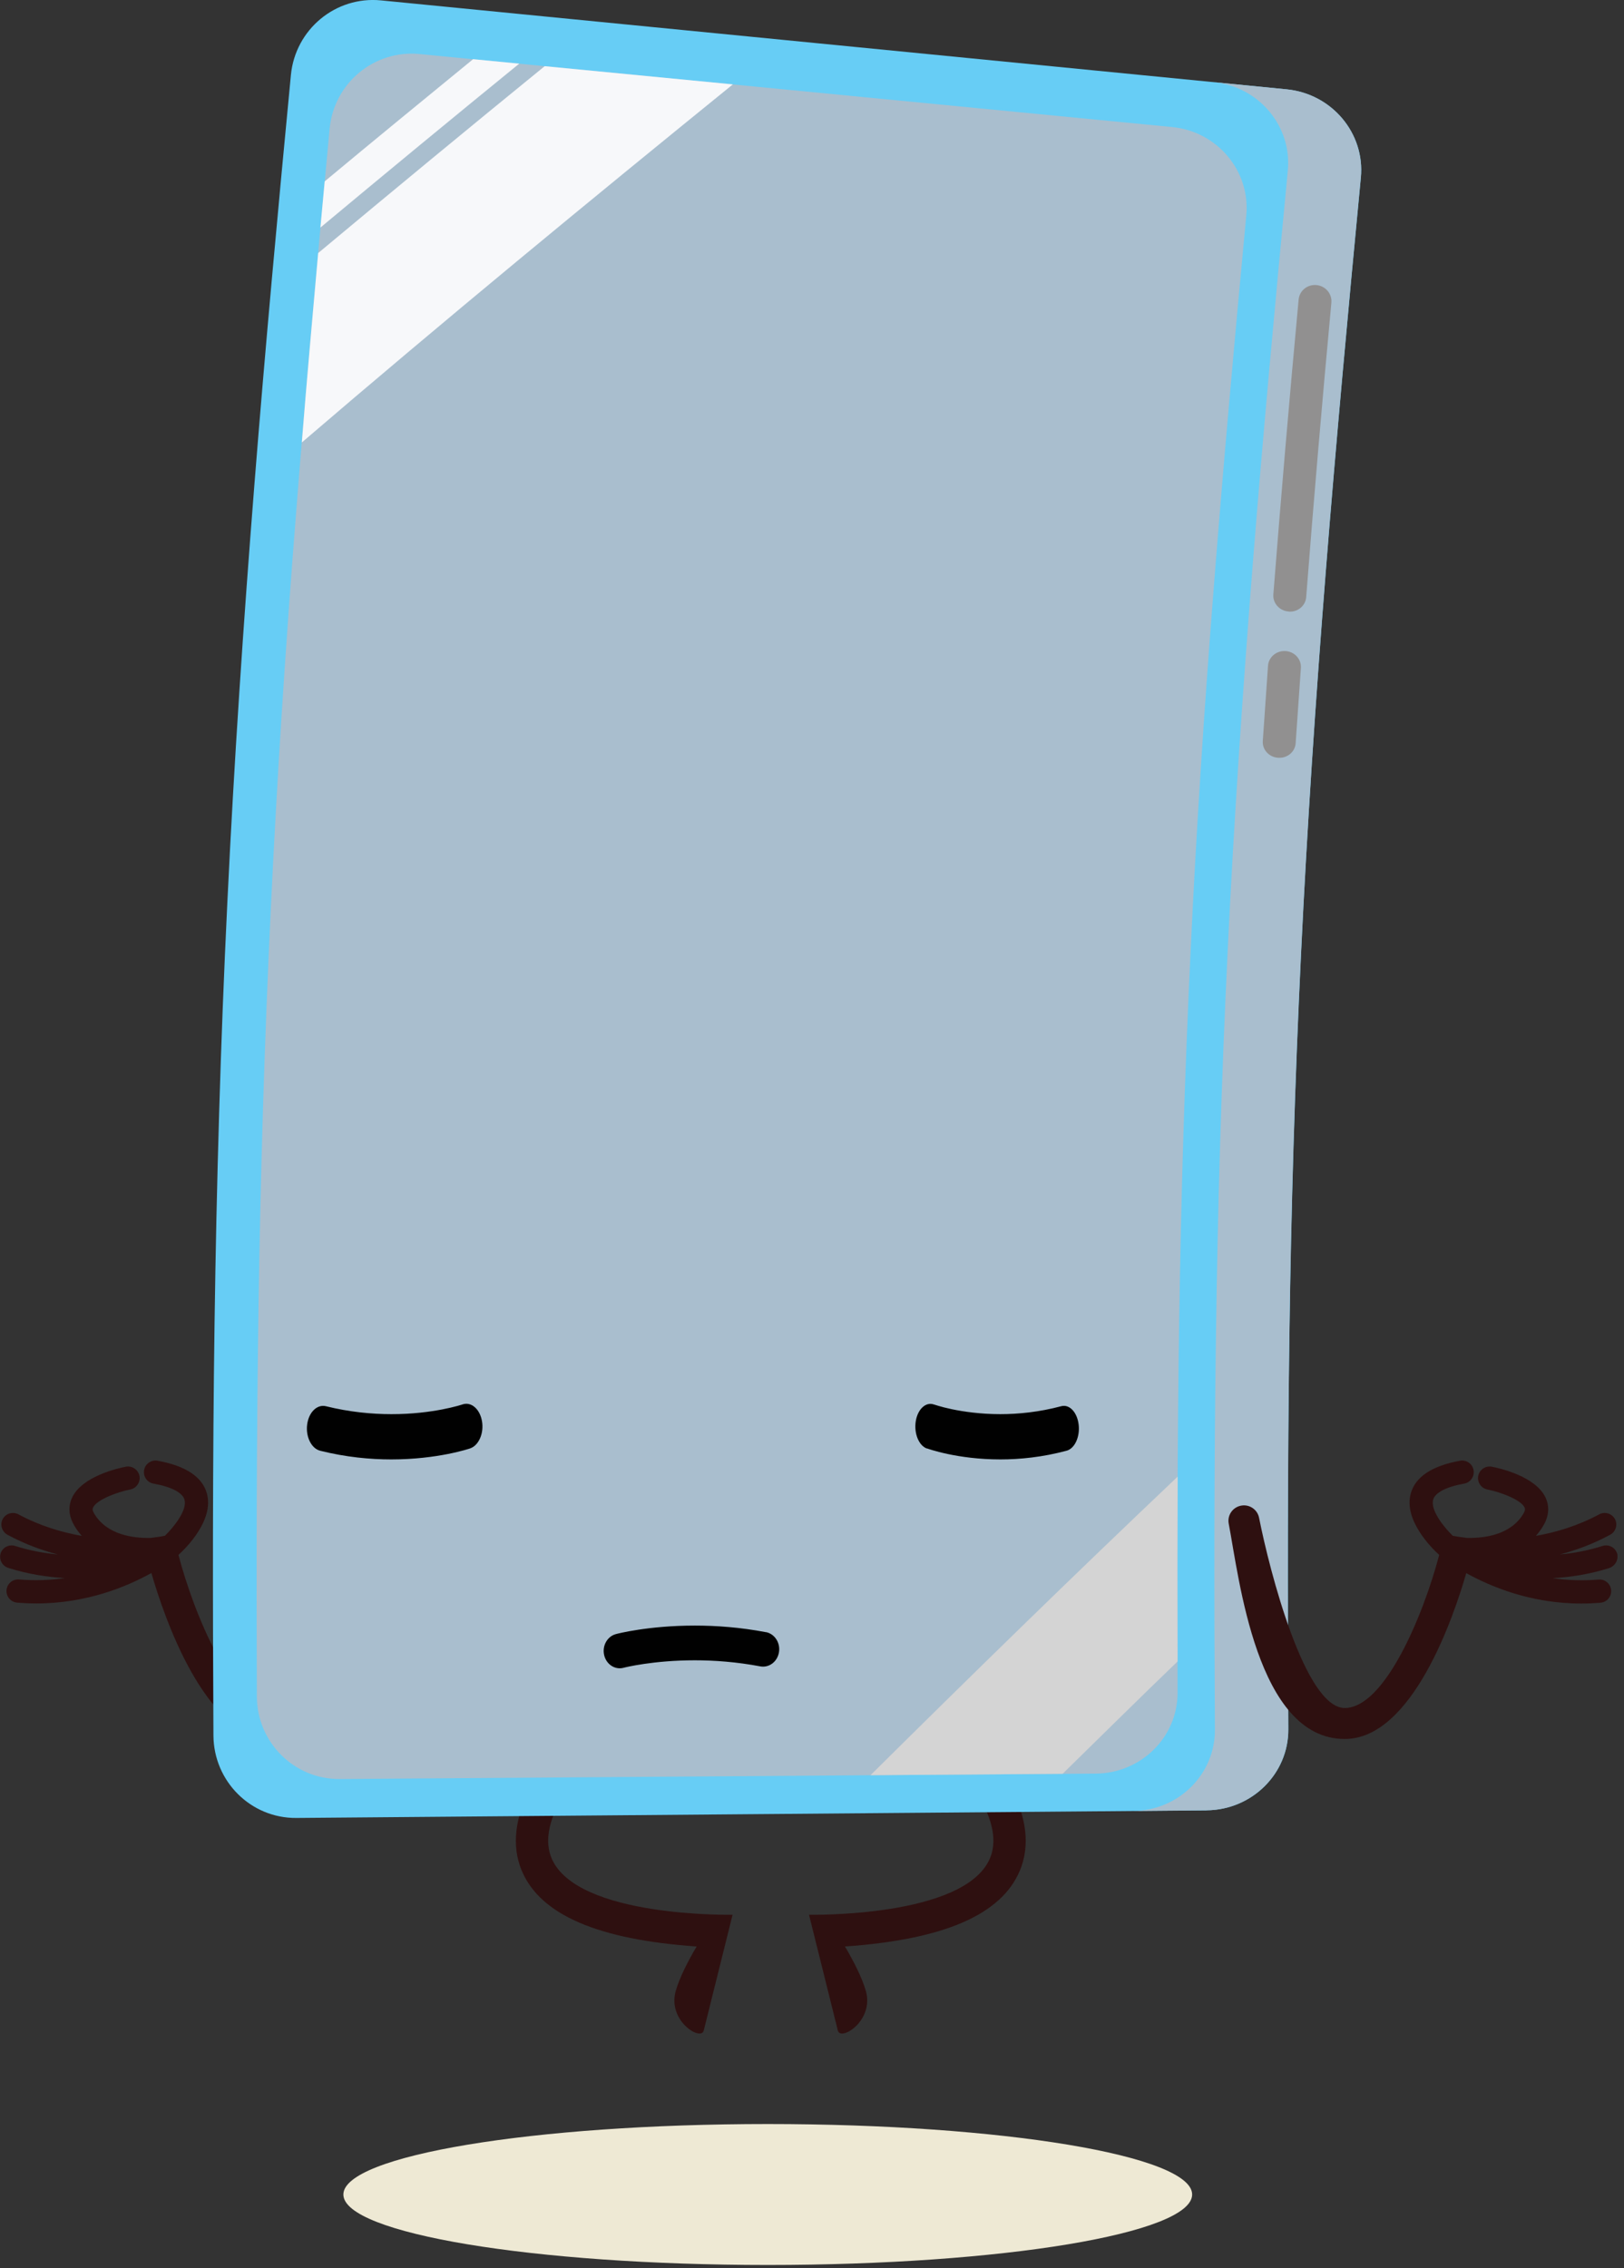
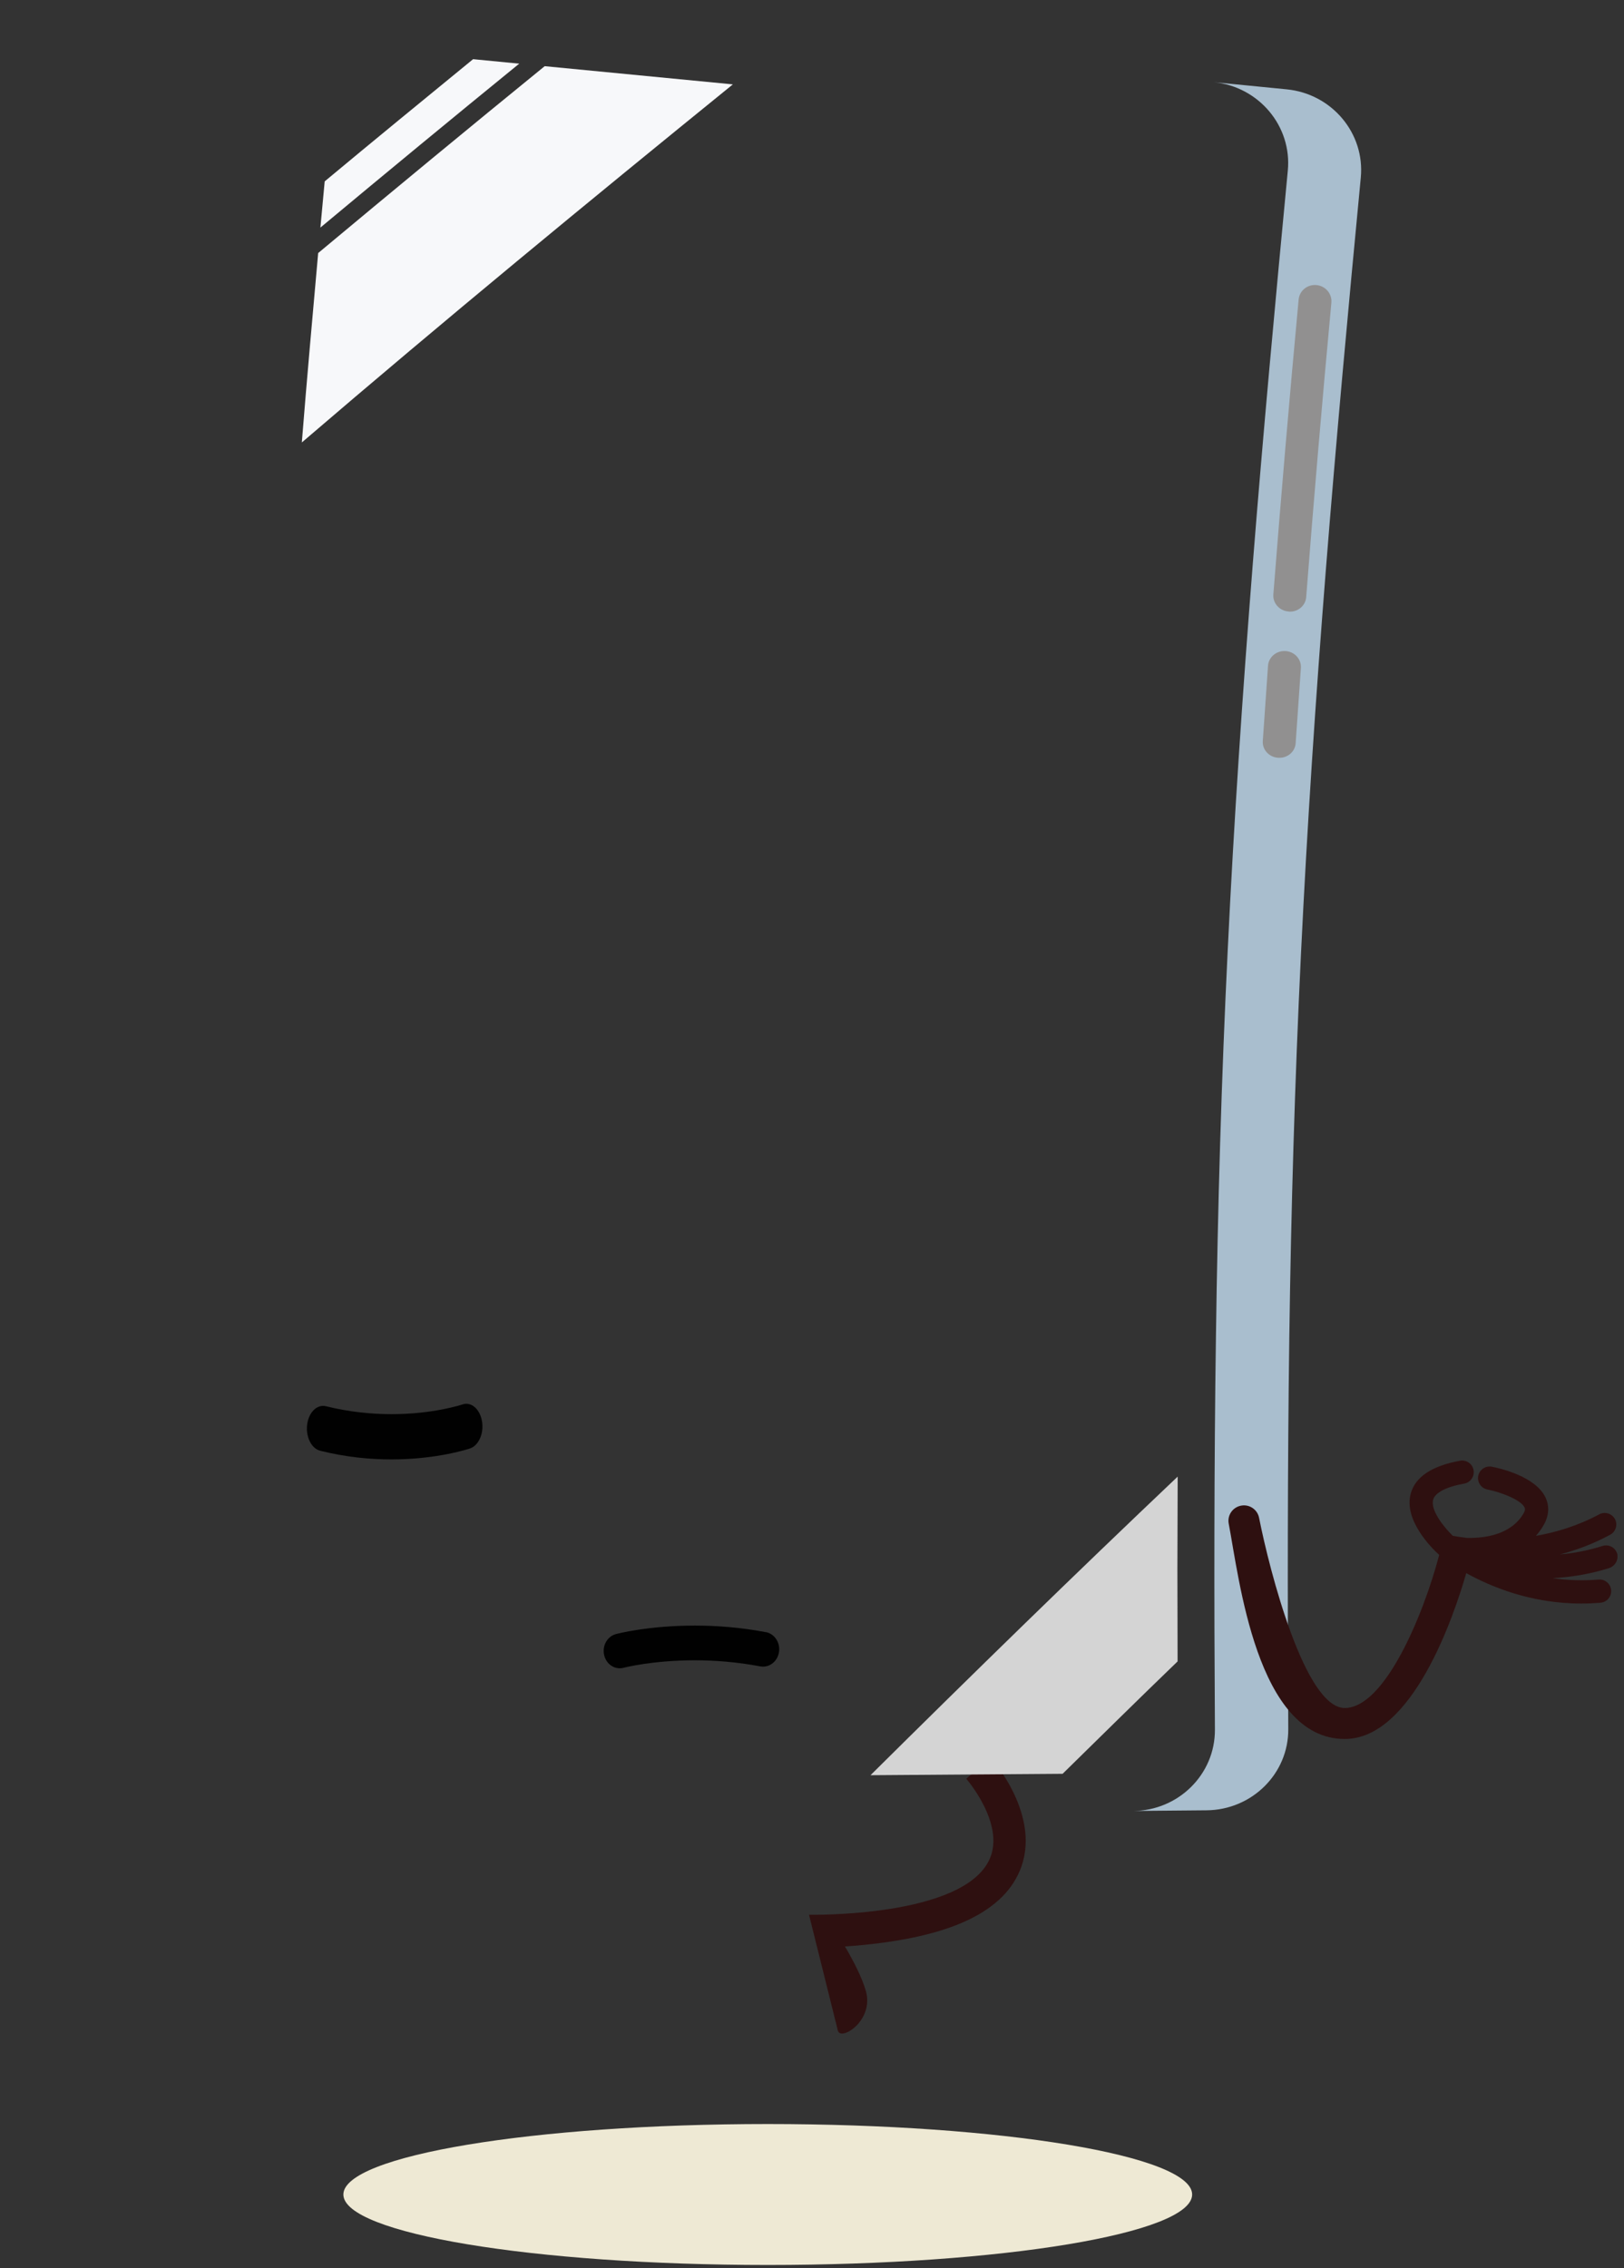
<svg xmlns="http://www.w3.org/2000/svg" width="174" height="243" viewBox="0 0 174 243" fill="none">
  <rect x="0" y="0" width="174" height="243" fill="#333333" stroke="none" />
  <g clip-path="url(#clip0_2803_15781)">
    <g style="mix-blend-mode:multiply">
      <path d="M82.26 242.65C107.372 242.65 127.73 239.27 127.73 235.1C127.73 230.931 107.372 227.55 82.26 227.55C57.148 227.55 36.79 230.931 36.79 235.1C36.79 239.27 57.148 242.65 82.26 242.65Z" fill="#EEE9D4" />
    </g>
    <path d="M106.12 188.26L103.53 190.56C103.53 190.56 107.68 195.33 106.06 199.1C103.33 205.47 86.68 205.13 86.68 205.13C86.86 205.86 89.48 216.37 89.77 217.54C90.06 218.71 93.68 216.49 92.77 213.29C92.35 211.83 91.43 210.05 90.53 208.53C101.11 207.79 107.25 205.14 109.25 200.45C111.72 194.65 106.35 188.52 106.11 188.26H106.12Z" fill="#2E1010" />
-     <path d="M0.06 166.43C0.27 165.78 0.97 165.41 1.62 165.62C3.19 166.12 4.73 166.4 6.18 166.53C4.43 166.07 2.62 165.4 0.8 164.42C0.2 164.09 -0.03 163.34 0.29 162.74C0.62 162.14 1.37 161.91 1.97 162.23C4.27 163.47 6.61 164.16 8.76 164.54C8.47 164.21 8.19 163.84 7.95 163.42C7.22 162.18 7.41 161.14 7.7 160.49C8.75 158.15 12.7 157.28 13.48 157.13C14.15 157 14.8 157.44 14.94 158.11C15.07 158.78 14.63 159.44 13.96 159.57C12.53 159.85 10.34 160.68 9.97 161.51C9.93 161.59 9.86 161.76 10.09 162.15C11.45 164.45 14.3 164.8 16.15 164.76C16.9 164.67 17.43 164.58 17.67 164.53C18.66 163.56 20.07 161.78 19.77 160.67C19.56 159.91 18.38 159.29 16.44 158.94C15.76 158.82 15.32 158.17 15.44 157.49C15.56 156.81 16.21 156.37 16.89 156.49C19.91 157.04 21.69 158.23 22.17 160.01C22.94 162.84 19.97 165.81 19.12 166.58C20.82 173.05 24.97 182.98 29.24 182.98C33.98 182.98 36.59 172.42 37.13 168.72L40.41 169.2C40.16 170.95 37.68 186.29 29.24 186.29C22 186.29 17.56 173.17 16.22 168.52C13.65 169.95 9.32 171.78 3.91 171.78C3.23 171.78 2.54 171.75 1.83 171.69C1.15 171.63 0.64 171.03 0.7 170.34C0.76 169.66 1.36 169.15 2.05 169.21C3.8 169.36 5.45 169.28 6.97 169.06C5.07 168.96 3.01 168.64 0.88 167.97C0.23 167.76 -0.14 167.06 0.07 166.41L0.06 166.43Z" fill="#2E1010" />
-     <path d="M59.05 188.26L61.639 190.56C61.639 190.56 57.489 195.33 59.109 199.1C61.84 205.47 78.49 205.13 78.49 205.13C78.309 205.86 75.689 216.37 75.4 217.54C75.109 218.71 71.49 216.49 72.4 213.29C72.82 211.83 73.74 210.05 74.639 208.53C64.059 207.79 57.919 205.14 55.919 200.45C53.45 194.65 58.819 188.52 59.059 188.26H59.05Z" fill="#2E1010" />
-     <path d="M129.259 193.95L31.749 194.76C26.879 194.8 22.899 190.85 22.869 185.93C22.789 171.32 22.779 156.59 22.989 141.69C23.199 126.79 23.629 111.71 24.359 96.67C25.079 81.62 26.089 66.66 27.259 51.89C28.429 37.11 29.779 22.53 31.169 8.02C31.649 3.14 35.959 -0.43 40.809 0.04L137.859 9.57C142.709 10.05 146.269 14.29 145.809 19.03C144.459 33.12 143.169 47.15 142.069 61C140.969 74.86 140.049 88.56 139.399 102.21C138.739 115.86 138.339 129.5 138.149 143.32C137.959 157.14 137.959 171.13 138.039 185.25C138.069 190.01 134.149 193.9 129.279 193.94L129.259 193.95Z" fill="#67CDF5" />
    <g style="mix-blend-mode:multiply">
      <path d="M137.849 9.57L130.029 8.8C134.879 9.28 138.439 13.52 137.979 18.28C136.629 32.4 135.329 46.46 134.229 60.38C133.129 74.31 132.199 88.09 131.539 101.83C130.869 115.57 130.469 129.31 130.279 143.21C130.079 157.1 130.079 171.15 130.169 185.3C130.199 190.07 126.279 193.97 121.409 194.01L129.269 193.94C134.139 193.9 138.059 190.01 138.029 185.25C137.949 171.13 137.949 157.14 138.139 143.32C138.329 129.49 138.729 115.86 139.389 102.21C140.049 88.56 140.959 74.87 142.059 61C143.159 47.15 144.449 33.12 145.799 19.03C146.259 14.28 142.699 10.04 137.849 9.57Z" fill="#A9BECE" />
    </g>
    <g style="mix-blend-mode:multiply">
-       <path d="M117.409 190.01L36.4 190.59C31.529 190.63 27.549 186.67 27.52 181.76C27.459 167.94 27.489 154.01 27.7 139.95C27.91 125.89 28.329 111.69 29.009 97.51C29.68 83.33 30.599 69.21 31.7 55.26C32.789 41.31 34.029 27.5 35.319 13.77C35.789 8.89 40.099 5.32 44.95 5.79L125.579 13.61C130.429 14.08 133.989 18.33 133.529 23.09C132.269 36.44 131.079 49.73 130.049 62.91C129.009 76.1 128.159 89.17 127.549 102.21C126.929 115.25 126.539 128.29 126.339 141.47C126.139 154.64 126.119 167.92 126.169 181.3C126.199 186.07 122.279 189.97 117.409 190.01Z" fill="#A9BECE" />
-     </g>
+       </g>
    <g style="mix-blend-mode:multiply">
      <path d="M138.059 65.51C137.089 65.44 136.359 64.62 136.429 63.69C137.249 53.22 138.149 42.69 139.139 32.09C139.229 31.14 140.079 30.45 141.049 30.54C142.019 30.63 142.729 31.47 142.649 32.42C141.659 43.01 140.759 53.52 139.949 63.97C139.879 64.9 139.039 65.6 138.069 65.52L138.059 65.51Z" fill="#919090" />
    </g>
    <g style="mix-blend-mode:multiply">
      <path d="M136.94 81.18C135.97 81.12 135.23 80.31 135.3 79.38L135.86 71.31C135.93 70.38 136.78 69.68 137.75 69.75C138.72 69.82 139.45 70.63 139.38 71.57L138.82 79.62C138.76 80.55 137.92 81.25 136.95 81.18H136.94Z" fill="#919090" />
    </g>
    <g style="mix-blend-mode:soft-light">
      <path d="M50.689 6.34C45.389 10.68 40.069 15.03 34.789 19.43L34.329 24.38C41.419 18.47 48.509 12.62 55.629 6.82L50.689 6.34Z" fill="#F7F8FA" />
    </g>
    <g style="mix-blend-mode:soft-light">
      <path d="M126.17 158.2C115.14 168.66 104.17 179.37 93.269 190.18L113.85 190.03C117.96 186 122.04 181.97 126.17 177.99L126.15 168.07L126.18 158.2H126.17Z" fill="#D4D4D4" />
    </g>
    <g style="mix-blend-mode:soft-light">
      <path d="M58.359 7.09C50.249 13.69 42.169 20.37 34.089 27.11C33.489 33.86 32.879 40.59 32.339 47.4C47.639 34.28 63.049 21.59 78.519 9.04L58.359 7.09Z" fill="#F7F8FA" />
    </g>
    <path d="M173.31 166.63C173.19 165.85 172.42 165.39 171.7 165.62C170.13 166.12 168.59 166.4 167.14 166.53C168.89 166.07 170.7 165.4 172.52 164.42C173.12 164.09 173.35 163.34 173.03 162.74C172.7 162.14 171.95 161.91 171.35 162.23C169.05 163.47 166.71 164.16 164.56 164.54C164.85 164.21 165.13 163.84 165.37 163.42C166.1 162.18 165.91 161.14 165.62 160.49C164.57 158.15 160.62 157.28 159.84 157.13C159.17 157 158.52 157.44 158.38 158.11C158.25 158.78 158.69 159.44 159.36 159.57C160.79 159.85 162.98 160.68 163.35 161.51C163.39 161.59 163.46 161.76 163.23 162.15C161.87 164.45 159.02 164.8 157.17 164.76C156.42 164.67 155.89 164.58 155.65 164.53C154.66 163.56 153.25 161.78 153.55 160.67C153.76 159.91 154.94 159.29 156.88 158.94C157.56 158.82 158 158.17 157.88 157.49C157.76 156.81 157.11 156.37 156.43 156.49C153.41 157.04 151.63 158.23 151.15 160.01C150.38 162.84 153.35 165.81 154.2 166.58C152.5 173.05 148.35 182.98 144.08 182.98C139.81 182.98 136.02 168.27 134.9 162.6C134.73 161.74 133.91 161.16 133.04 161.29C132.1 161.43 131.47 162.31 131.65 163.24C132.75 168.96 134.63 186.3 144.08 186.3C151.32 186.3 155.76 173.18 157.1 168.53C159.67 169.96 164 171.79 169.41 171.79C170.09 171.79 170.78 171.76 171.49 171.7C172.17 171.64 172.68 171.04 172.62 170.35C172.56 169.67 171.96 169.16 171.27 169.22C169.52 169.37 167.87 169.29 166.35 169.07C168.24 168.97 170.27 168.66 172.38 168C172.97 167.82 173.38 167.23 173.29 166.62L173.31 166.63Z" fill="#2E1010" />
    <path d="M34.3 155.42C37.069 156.11 39.66 156.35 41.919 156.35C46.91 156.35 50.27 155.2 50.37 155.17C51.3 154.85 51.87 153.54 51.639 152.24C51.41 150.94 50.48 150.14 49.55 150.46C49.45 150.49 46.389 151.51 41.929 151.5C39.849 151.5 37.459 151.28 34.919 150.65C33.98 150.42 33.08 151.29 32.91 152.61C32.739 153.93 33.37 155.19 34.309 155.42H34.3Z" fill="#010101" />
    <path d="M82.07 174.86C79.3 174.33 76.71 174.15 74.45 174.15C69.46 174.15 66.1 175.03 66 175.06C65.07 175.3 64.5 176.31 64.73 177.31C64.96 178.31 65.89 178.92 66.82 178.67C66.92 178.64 69.98 177.87 74.44 177.87C76.52 177.87 78.91 178.04 81.45 178.52C82.39 178.7 83.29 178.03 83.46 177.01C83.63 176 83 175.03 82.06 174.85L82.07 174.86Z" fill="#010101" />
-     <path d="M99.319 155.17C99.409 155.2 102.539 156.35 107.179 156.35C109.279 156.35 111.689 156.11 114.269 155.42C115.149 155.19 115.729 153.93 115.569 152.61C115.409 151.29 114.579 150.41 113.699 150.65C111.339 151.28 109.109 151.5 107.169 151.5C105.029 151.5 103.229 151.23 101.979 150.97C101.359 150.84 100.869 150.71 100.539 150.61C100.379 150.56 100.249 150.52 100.179 150.5L100.089 150.47H100.069C99.209 150.15 98.329 150.95 98.119 152.25C97.909 153.55 98.439 154.86 99.299 155.18L99.319 155.17Z" fill="#010101" />
  </g>
  <defs>
    <clipPath id="clip0_2803_15781">
      <rect width="173.32" height="242.66" fill="white" />
    </clipPath>
  </defs>
</svg>